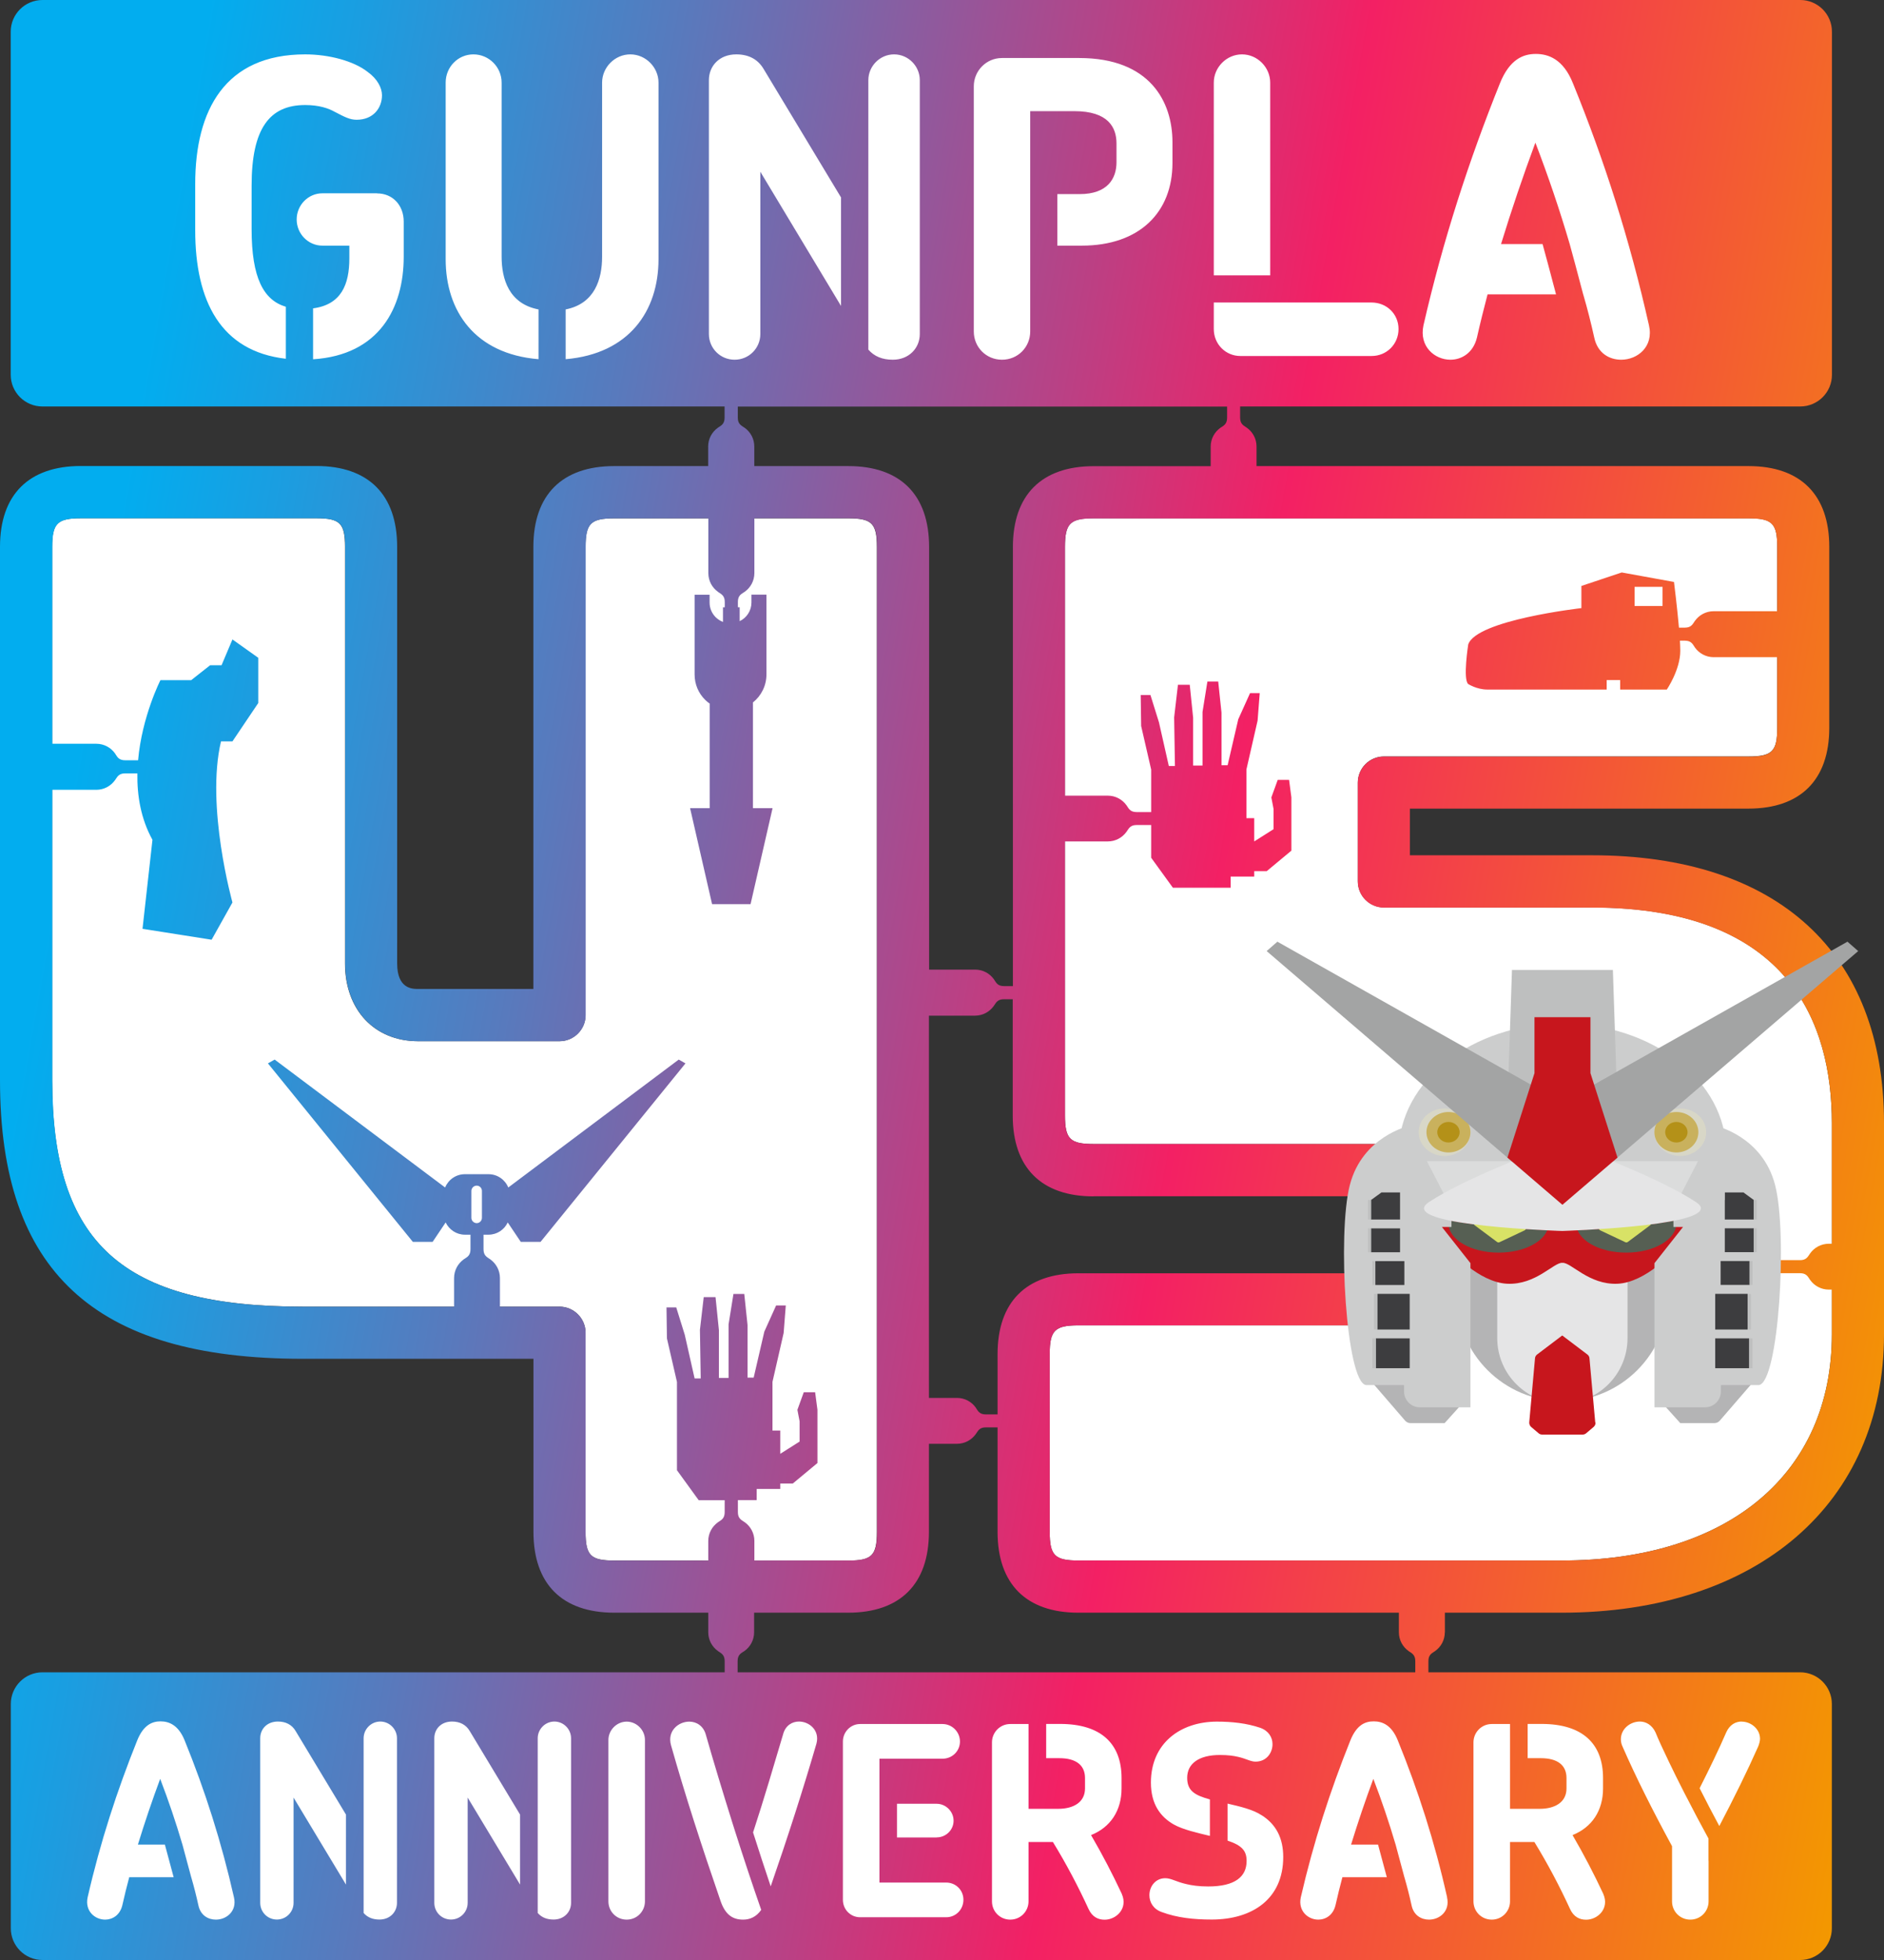
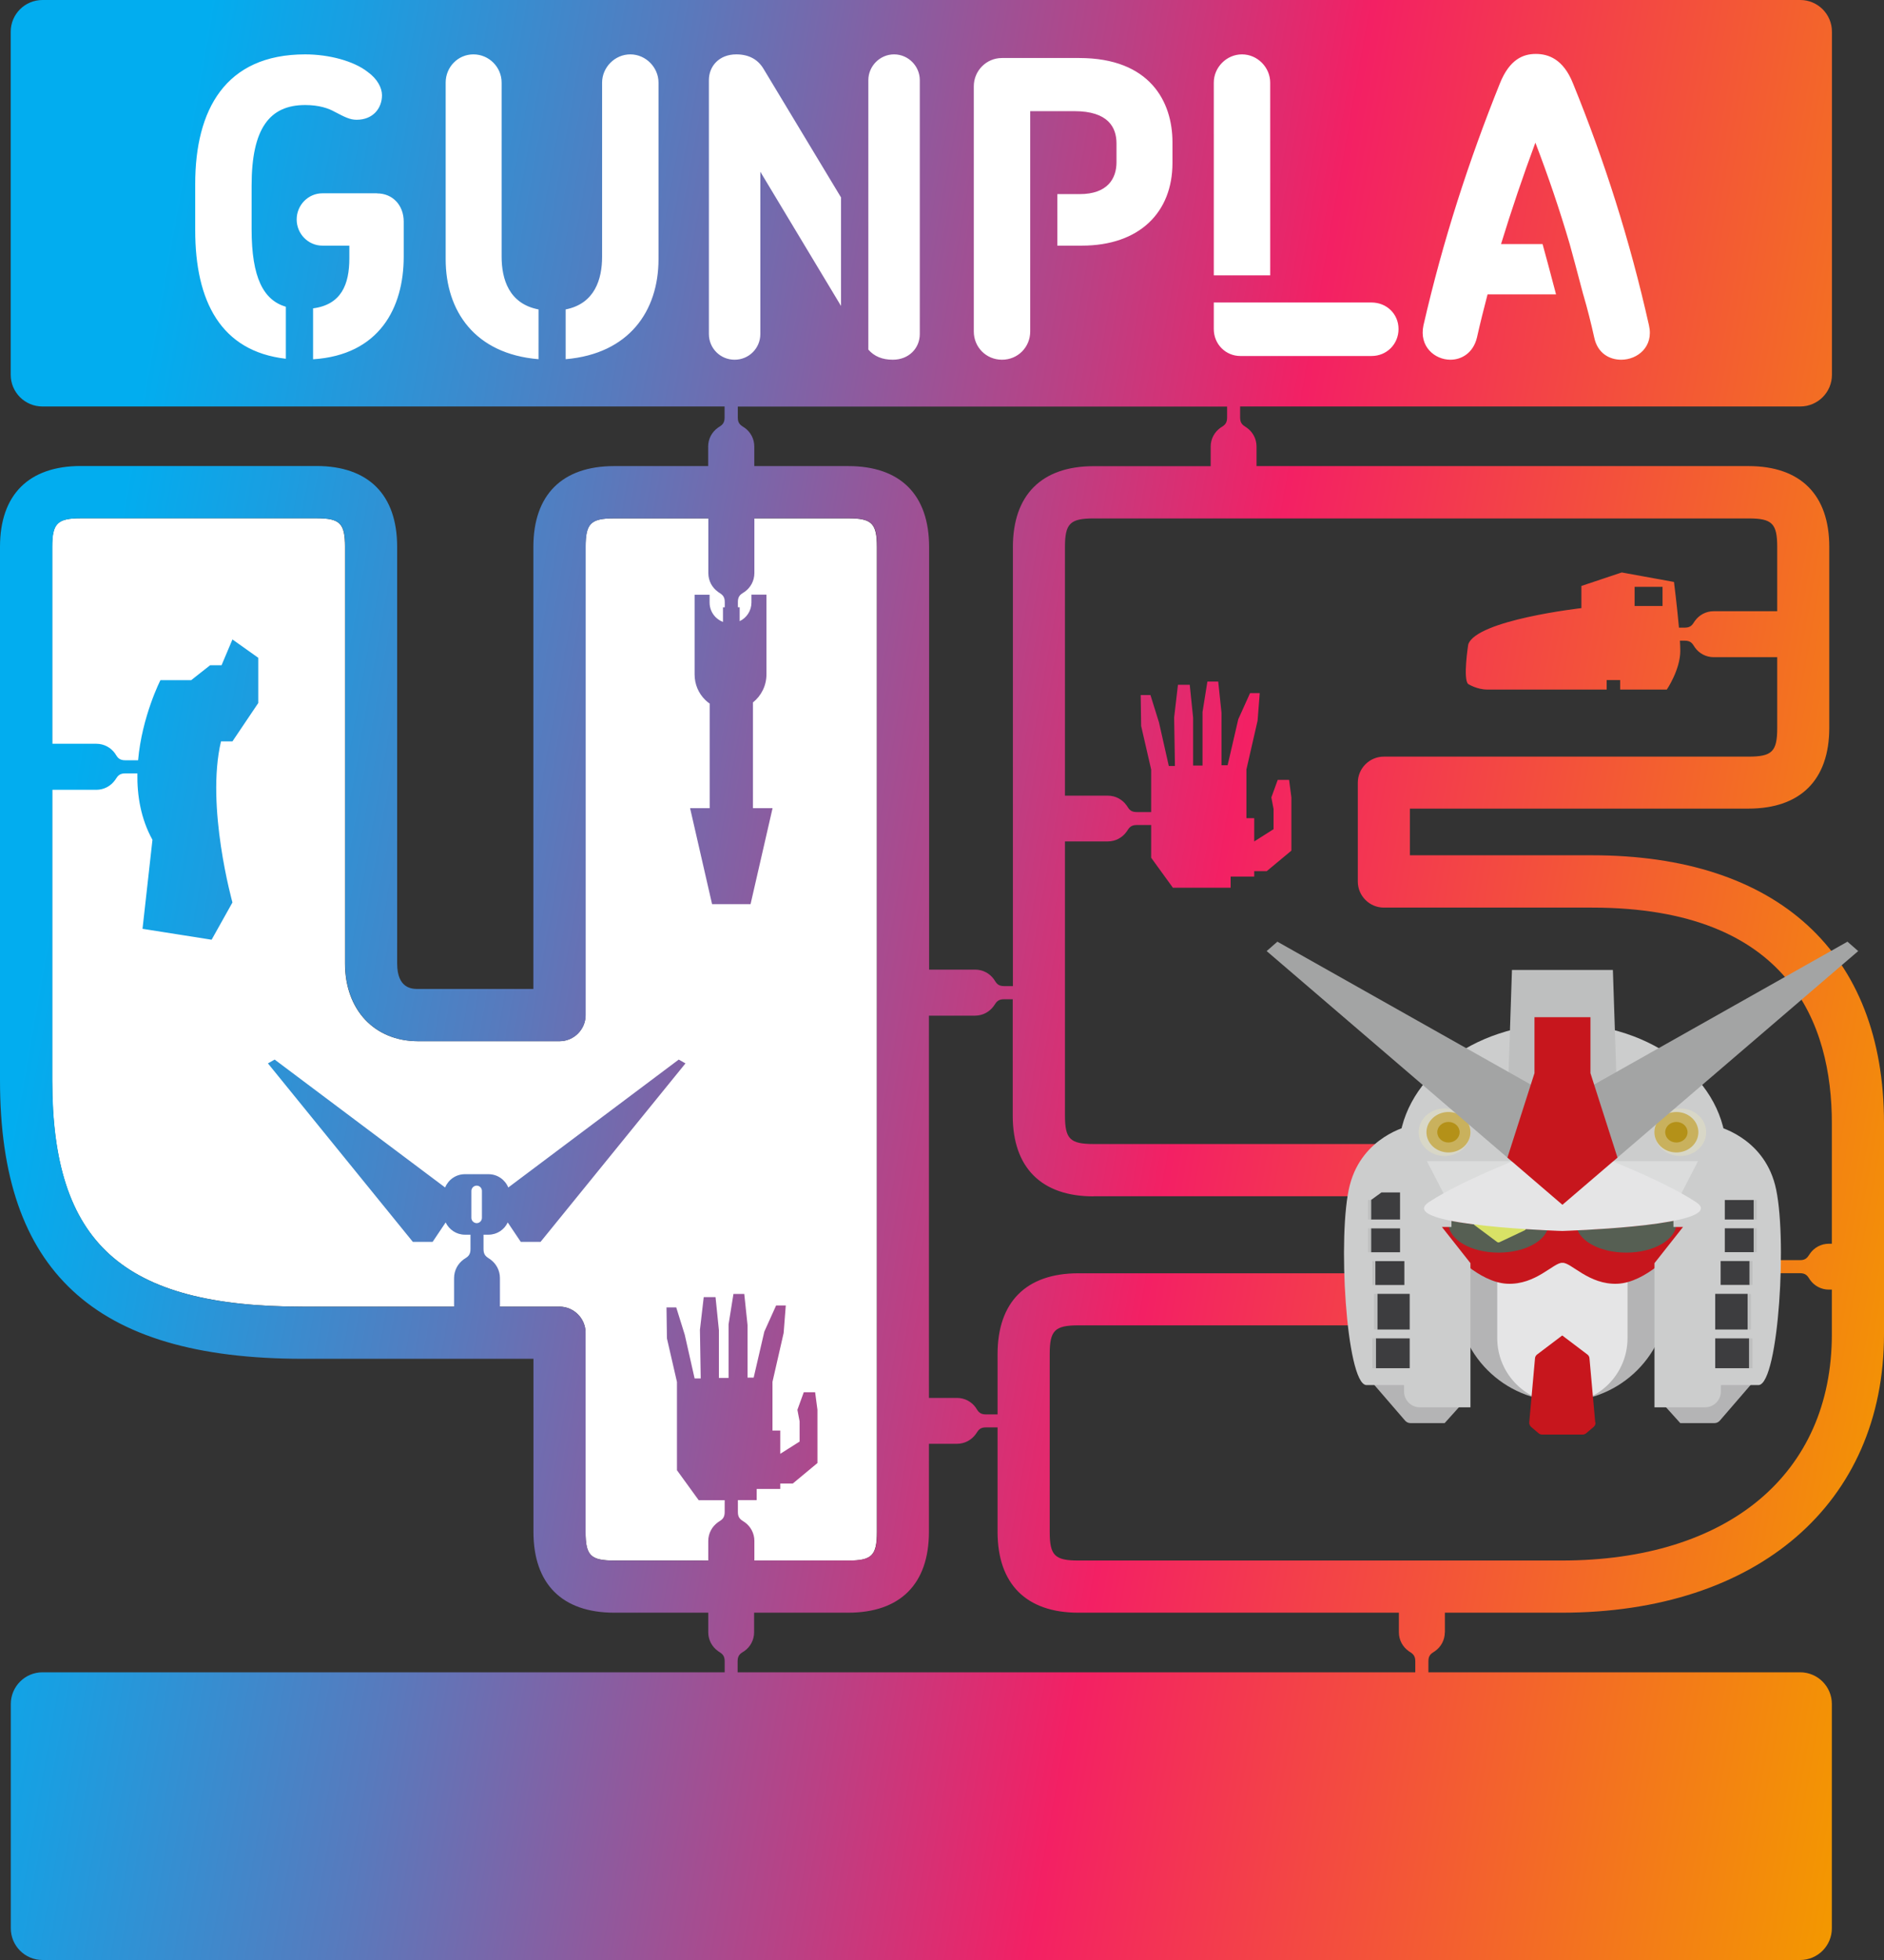
<svg xmlns="http://www.w3.org/2000/svg" width="150" height="156" viewBox="0 0 150 156" fill="none">
  <rect x="0" y="0" width="150" height="156" fill="#333333" stroke="none" />
  <g clip-path="url(#clip0_611_38)">
    <path d="M55.925 124.205H48.899C47.021 124.205 46.618 123.803 46.618 121.925V106.073C46.618 104.93 45.686 103.998 44.542 103.998H24.093C9.738 103.998 4.152 98.949 4.152 85.993V43.529C4.152 41.658 4.555 41.249 6.433 41.249H25.188C27.066 41.249 27.468 41.651 27.468 43.529V76.68C27.468 80.379 29.813 82.872 33.294 82.872H44.542C45.686 82.872 46.618 81.94 46.618 80.796V43.536C46.618 41.665 47.021 41.256 48.899 41.256H67.533C69.412 41.256 69.814 41.658 69.814 43.536V121.932C69.814 123.803 69.412 124.212 67.533 124.212H55.932L55.925 124.205Z" fill="white" />
-     <path d="M145.848 102.642V106.201C145.848 117.307 137.601 124.205 124.333 124.205H85.857C83.979 124.205 83.576 123.803 83.576 121.925V107.768C83.576 105.897 83.979 105.487 85.857 105.487H117.074C120.322 105.487 122.42 103.581 122.42 100.63V95.913C122.42 92.962 120.322 91.055 117.074 91.055H87.071C85.193 91.055 84.791 90.653 84.791 88.775V43.529C84.791 41.658 85.193 41.249 87.071 41.249H139.218C141.096 41.249 141.499 41.651 141.499 43.529V57.926C141.499 59.797 141.096 60.207 139.218 60.207H110.183C109.039 60.207 108.107 61.139 108.107 62.283V70.148C108.107 71.292 109.039 72.224 110.183 72.224H126.755C142.537 72.224 145.848 81.558 145.848 89.382V102.635V102.642Z" fill="white" />
    <path d="M115.04 129.918V128.357H124.333C139.924 128.357 150 119.658 150 106.201V89.382C150 75.839 141.527 68.073 126.748 68.073H112.251V64.359H139.211C143.355 64.359 145.643 62.071 145.643 57.926V43.529C145.643 39.385 143.363 37.097 139.211 37.097H100.042V35.537C100.042 34.922 99.739 34.379 99.273 34.047C99.273 34.047 99.259 34.04 99.259 34.033C99.237 34.019 99.216 34.005 99.188 33.99C98.941 33.828 98.736 33.687 98.736 33.242V32.352H143.334C144.725 32.352 145.855 31.223 145.855 29.832V2.521C145.855 1.13 144.725 0 143.334 0H3.382C1.984 0 0.854 1.13 0.854 2.521V29.832C0.854 31.223 1.984 32.352 3.375 32.352H57.69V33.242C57.69 33.687 57.485 33.835 57.238 33.99C57.217 34.005 57.188 34.019 57.167 34.033C57.167 34.033 57.153 34.04 57.153 34.047C56.687 34.379 56.383 34.922 56.383 35.537V37.097H48.898C44.754 37.097 42.466 39.385 42.466 43.529V78.713H33.293C32.834 78.713 31.62 78.713 31.62 76.673V43.522C31.62 39.378 29.339 37.09 25.187 37.09H6.433C2.288 37.09 0 39.378 0 43.522V85.986C0 93.625 1.885 99.097 5.776 102.72C9.695 106.37 15.69 108.149 24.1 108.149H42.473V121.925C42.473 126.07 44.754 128.357 48.906 128.357H56.39V129.918C56.39 130.532 56.694 131.076 57.16 131.407C57.16 131.407 57.174 131.415 57.174 131.422C57.195 131.436 57.217 131.45 57.245 131.464C57.492 131.626 57.697 131.768 57.697 132.212V133.102H3.382C1.991 133.102 0.861 134.232 0.861 135.623V153.479C0.861 154.87 1.991 156 3.382 156H143.327C144.718 156 145.848 154.87 145.848 153.479V135.623C145.848 134.232 144.718 133.102 143.327 133.102H113.727V132.212C113.727 131.768 113.932 131.619 114.179 131.464C114.2 131.45 114.228 131.436 114.249 131.422C114.249 131.422 114.264 131.415 114.264 131.407C114.73 131.076 115.033 130.532 115.033 129.918H115.04ZM58.735 32.359H97.698V33.249C97.698 33.694 97.493 33.842 97.246 33.998C97.225 34.012 97.197 34.026 97.175 34.04L97.161 34.054C96.695 34.386 96.392 34.929 96.392 35.544V37.104H87.078C82.933 37.104 80.645 39.392 80.645 43.536V78.487H79.939C79.494 78.487 79.346 78.282 79.191 78.035C79.177 78.014 79.163 77.986 79.148 77.965C79.148 77.965 79.141 77.951 79.134 77.944C78.802 77.478 78.259 77.174 77.644 77.174H73.973V43.529C73.973 39.385 71.692 37.097 67.54 37.097H60.055V35.537C60.055 34.922 59.752 34.379 59.285 34.047C59.285 34.047 59.271 34.04 59.264 34.033C59.243 34.019 59.222 34.005 59.194 33.99C58.947 33.828 58.742 33.687 58.742 33.242V32.352L58.735 32.359ZM87.071 95.214H117.074C118.267 95.214 118.267 95.525 118.267 95.92V100.637C118.267 101.032 118.267 101.343 117.074 101.343H85.856C81.712 101.343 79.424 103.623 79.424 107.775V112.576H78.492C78.047 112.576 77.899 112.372 77.743 112.125C77.729 112.103 77.715 112.075 77.701 112.054C77.701 112.054 77.694 112.04 77.687 112.033C77.355 111.567 76.811 111.263 76.197 111.263H73.959V80.838H77.63C78.245 80.838 78.788 80.535 79.12 80.069C79.12 80.069 79.127 80.062 79.134 80.055C79.148 80.034 79.163 80.012 79.177 79.984C79.339 79.737 79.48 79.532 79.925 79.532H80.631V88.789C80.631 92.933 82.912 95.221 87.064 95.221L87.071 95.214ZM38.37 96.93C38.37 97.163 38.18 97.353 37.954 97.353C37.728 97.353 37.53 97.163 37.53 96.93V94.79C37.53 94.557 37.721 94.367 37.954 94.367C38.187 94.367 38.37 94.557 38.37 94.79V96.93ZM57.986 109.674H57.238V105.869L56.969 103.242H56.03L55.727 105.84L55.79 109.71H55.303L54.519 106.236L53.841 104.061H53.065L53.1 106.525L53.898 109.992V117.018L55.628 119.404H57.697V120.357C57.697 120.802 57.492 120.95 57.245 121.106C57.224 121.12 57.195 121.134 57.174 121.148C57.174 121.148 57.16 121.155 57.16 121.162C56.694 121.494 56.39 122.038 56.39 122.652V124.213H48.906C47.027 124.213 46.625 123.81 46.625 121.932V106.081C46.625 104.937 45.693 104.005 44.549 104.005H39.804V101.724C39.804 101.11 39.5 100.566 39.034 100.234C39.034 100.234 39.02 100.227 39.02 100.22C38.999 100.206 38.977 100.192 38.949 100.178C38.702 100.015 38.497 99.874 38.497 99.429V98.271H38.893C39.571 98.271 40.15 97.876 40.425 97.297L41.463 98.843H43.038L54.576 84.637L54.039 84.334L40.468 94.515C40.213 93.894 39.606 93.456 38.893 93.456H37.014C36.301 93.456 35.694 93.894 35.44 94.515L21.868 84.334L21.332 84.637L32.87 98.843H34.444L35.482 97.297C35.758 97.869 36.337 98.271 37.014 98.271H37.459V99.429C37.459 99.874 37.255 100.022 37.008 100.178C36.986 100.192 36.958 100.206 36.937 100.22C36.937 100.22 36.923 100.227 36.923 100.234C36.457 100.566 36.153 101.11 36.153 101.724V104.005H24.107C9.751 104.005 4.166 98.956 4.166 86V62.862H7.668C8.283 62.862 8.826 62.558 9.158 62.092C9.158 62.092 9.165 62.085 9.172 62.078C9.187 62.057 9.201 62.036 9.215 62.007C9.377 61.76 9.518 61.556 9.963 61.556H10.938C10.909 63.307 11.206 65.156 12.138 66.844L11.347 73.926L16.848 74.794L18.507 71.829C18.507 71.829 16.368 64.189 17.596 59.007H18.507L20.562 55.956V52.355L18.507 50.894L17.639 52.949H16.728L15.224 54.135H12.774C12.774 54.135 11.305 57.008 10.994 60.511H9.963C9.518 60.511 9.37 60.306 9.215 60.059C9.201 60.038 9.187 60.009 9.172 59.988C9.172 59.988 9.165 59.974 9.158 59.967C8.826 59.501 8.283 59.197 7.668 59.197H4.166V43.529C4.166 41.658 4.569 41.249 6.447 41.249H25.201C27.079 41.249 27.482 41.651 27.482 43.529V76.68C27.482 80.379 29.826 82.872 33.307 82.872H44.556C45.7 82.872 46.632 81.94 46.632 80.796V43.536C46.632 41.665 47.034 41.256 48.913 41.256H56.397V45.619C56.397 46.234 56.701 46.777 57.167 47.109C57.167 47.109 57.181 47.116 57.181 47.123C57.202 47.138 57.224 47.152 57.252 47.166C57.499 47.328 57.704 47.469 57.704 47.914V48.338H57.562V49.503C57.344 49.418 57.153 49.291 56.983 49.129C56.68 48.825 56.496 48.416 56.496 47.956V47.335H55.303V53.683C55.303 54.474 55.621 55.187 56.143 55.702C56.256 55.815 56.376 55.914 56.503 55.999V64.323H54.943L56.694 71.963H59.758L61.51 64.323H59.949V55.907C60.606 55.384 61.023 54.58 61.023 53.676V47.328H59.829V47.95C59.829 48.606 59.448 49.178 58.89 49.439V48.331H58.749V47.907C58.749 47.462 58.953 47.314 59.201 47.159C59.222 47.145 59.25 47.13 59.271 47.116C59.271 47.116 59.285 47.109 59.292 47.102C59.758 46.77 60.062 46.227 60.062 45.612V41.249H67.547C69.425 41.249 69.828 41.651 69.828 43.529V121.925C69.828 123.796 69.425 124.205 67.547 124.205H60.062V122.645C60.062 122.031 59.758 121.487 59.292 121.155C59.292 121.155 59.278 121.148 59.271 121.141C59.25 121.127 59.229 121.113 59.201 121.099C58.953 120.936 58.749 120.795 58.749 120.35V119.397H60.246V118.507H62.124V118.077H63.12L65.083 116.446V112.209L64.899 110.811H63.995L63.487 112.209L63.663 113.127V114.737L62.124 115.711V113.861H61.503V109.985L62.392 106.095L62.562 103.906H61.792L60.853 105.989L60.006 109.646H59.518V105.466L59.257 102.988H58.396L58.007 105.41V109.674H57.986ZM112.689 133.102H58.728V132.212C58.728 131.768 58.932 131.619 59.179 131.464C59.201 131.45 59.229 131.436 59.25 131.422C59.25 131.422 59.264 131.415 59.271 131.407C59.737 131.076 60.041 130.532 60.041 129.918V128.357H67.526C71.671 128.357 73.959 126.077 73.959 121.925V114.914H76.197C76.811 114.914 77.355 114.61 77.687 114.144C77.687 114.144 77.694 114.137 77.701 114.13C77.715 114.109 77.729 114.087 77.743 114.059C77.906 113.812 78.047 113.607 78.492 113.607H79.424V121.925C79.424 126.07 81.705 128.357 85.856 128.357H111.376V129.918C111.376 130.532 111.679 131.076 112.145 131.407C112.145 131.407 112.159 131.415 112.159 131.422C112.18 131.436 112.202 131.45 112.23 131.464C112.477 131.626 112.682 131.768 112.682 132.212V133.102H112.689ZM85.856 124.205C83.978 124.205 83.576 123.803 83.576 121.925V107.768C83.576 105.897 83.978 105.487 85.856 105.487H117.074C120.322 105.487 122.419 103.581 122.419 100.63V95.913C122.419 92.962 120.322 91.055 117.074 91.055H87.071C85.193 91.055 84.79 90.653 84.79 88.775V66.971H88.201C88.815 66.971 89.359 66.668 89.691 66.201C89.691 66.201 89.698 66.194 89.705 66.187C89.719 66.166 89.733 66.145 89.747 66.117C89.91 65.87 90.051 65.665 90.496 65.665H91.654V68.27L93.384 70.657H97.981V69.767H99.859V69.337H100.854L102.817 67.705V63.469L102.634 62.071H101.73L101.222 63.469L101.398 64.387V65.997L99.859 66.971V65.121H99.237V61.245L100.127 57.354L100.297 55.166H99.527L98.588 57.248L97.74 60.906H97.253V56.726L96.992 54.248H96.13L95.742 56.669V60.934H94.994V57.129L94.725 54.502H93.786L93.483 57.1L93.546 60.969H93.059L92.275 57.496L91.597 55.321H90.82L90.856 57.785L91.654 61.252V64.634H90.496C90.051 64.634 89.903 64.429 89.747 64.182C89.733 64.161 89.719 64.133 89.705 64.112C89.705 64.112 89.698 64.097 89.691 64.097C89.359 63.631 88.815 63.328 88.201 63.328H84.79V43.544C84.79 41.672 85.193 41.263 87.071 41.263H139.218C141.096 41.263 141.498 41.665 141.498 43.544V48.648H136.436C135.821 48.648 135.278 48.952 134.946 49.418C134.946 49.418 134.939 49.425 134.932 49.432C134.917 49.453 134.903 49.475 134.889 49.503C134.727 49.75 134.586 49.955 134.141 49.955H133.675C133.526 48.267 133.279 46.319 133.279 46.319L129.12 45.563L125.907 46.636V48.401C125.907 48.401 117.533 49.347 116.897 51.296C116.897 51.296 116.46 54.071 116.897 54.445C116.897 54.445 117.589 54.883 118.408 54.883H127.92V54.128H128.993V54.883H132.707C132.707 54.883 133.781 53.309 133.781 51.798C133.781 51.579 133.766 51.296 133.752 50.993H134.141C134.586 50.993 134.734 51.197 134.889 51.445C134.903 51.466 134.917 51.494 134.932 51.515C134.932 51.515 134.939 51.529 134.946 51.536C135.278 52.002 135.821 52.306 136.436 52.306H141.498V57.94C141.498 59.812 141.096 60.221 139.218 60.221H110.182C109.038 60.221 108.106 61.153 108.106 62.297V70.163C108.106 71.306 109.038 72.238 110.182 72.238H126.755C142.536 72.238 145.848 81.573 145.848 89.396V98.992H145.608C144.994 98.992 144.45 99.295 144.118 99.761L144.062 99.846C143.899 100.093 143.758 100.298 143.313 100.298H141.336V101.336H143.313C143.758 101.336 143.906 101.541 144.062 101.788C144.076 101.809 144.09 101.837 144.104 101.858L144.118 101.872C144.45 102.338 144.994 102.642 145.608 102.642H145.848V106.201C145.848 117.307 137.601 124.205 124.333 124.205H85.856ZM132.368 46.707V48.232H130.144V46.707H132.368Z" fill="url(#paint0_linear_611_38)" />
    <path d="M136.485 90.935H112.343V95.341H136.485V90.935Z" fill="#DBDCDC" />
    <path d="M132.821 102.084V103.101C132.821 107.754 129.05 111.524 124.397 111.524C119.743 111.524 115.973 107.754 115.973 103.101V102.084C115.973 97.431 119.743 93.661 124.397 93.661C126.72 93.661 128.824 94.607 130.349 96.125C131.874 97.643 132.813 99.754 132.813 102.077L132.821 102.084Z" fill="#B4B4B5" />
    <path d="M129.58 101.985V106.504C129.58 109.371 127.257 111.694 124.397 111.694C121.537 111.694 119.207 109.371 119.207 106.504V101.985C119.207 99.126 121.53 96.803 124.397 96.803C125.823 96.803 127.123 97.382 128.062 98.321C129.001 99.26 129.58 100.552 129.58 101.985Z" fill="#E5E5E6" />
    <path d="M137.438 91.726C137.438 91.959 137.431 92.192 137.41 92.418H111.39C111.368 92.192 111.361 91.959 111.361 91.726C111.361 86.063 117.201 81.467 124.403 81.467C131.606 81.467 137.445 86.056 137.445 91.726H137.438Z" fill="#CCCDCD" />
    <path d="M128.774 88.033H120.019L120.379 77.202H128.414L128.774 88.033Z" fill="#BEBFBF" />
    <path d="M115.012 92.008C116.151 92.008 117.074 91.161 117.074 90.116C117.074 89.071 116.151 88.224 115.012 88.224C113.873 88.224 112.95 89.071 112.95 90.116C112.95 91.161 113.873 92.008 115.012 92.008Z" fill="#D8D7C7" />
    <path d="M115.322 91.726C116.29 91.726 117.074 91.005 117.074 90.116C117.074 89.227 116.29 88.506 115.322 88.506C114.355 88.506 113.571 89.227 113.571 90.116C113.571 91.005 114.355 91.726 115.322 91.726Z" fill="#C9B15D" />
    <path d="M115.322 90.935C115.814 90.935 116.212 90.569 116.212 90.116C116.212 89.664 115.814 89.297 115.322 89.297C114.831 89.297 114.433 89.664 114.433 90.116C114.433 90.569 114.831 90.935 115.322 90.935Z" fill="#B49118" />
    <path d="M133.781 92.008C134.919 92.008 135.842 91.161 135.842 90.116C135.842 89.071 134.919 88.224 133.781 88.224C132.642 88.224 131.719 89.071 131.719 90.116C131.719 91.161 132.642 92.008 133.781 92.008Z" fill="#D8D7C7" />
    <path d="M133.47 91.726C134.437 91.726 135.221 91.005 135.221 90.116C135.221 89.227 134.437 88.506 133.47 88.506C132.503 88.506 131.719 89.227 131.719 90.116C131.719 91.005 132.503 91.726 133.47 91.726Z" fill="#C9B15D" />
    <path d="M133.47 90.935C133.961 90.935 134.359 90.569 134.359 90.116C134.359 89.664 133.961 89.297 133.47 89.297C132.978 89.297 132.58 89.664 132.58 90.116C132.58 90.569 132.978 90.935 133.47 90.935Z" fill="#B49118" />
    <path d="M124.396 96.443H114.179L114.744 99.309L115.485 99.528C115.485 99.528 117.738 102.077 120.011 102.176C122.292 102.275 123.711 100.46 124.396 100.51C125.081 100.46 126.5 102.275 128.781 102.176C131.062 102.077 133.307 99.528 133.307 99.528L134.049 99.309L134.614 96.443H124.396Z" fill="#C7161D" />
    <path d="M120.789 99.535C120.33 99.641 119.835 99.698 119.313 99.698C117.103 99.698 115.323 98.653 115.323 97.36C115.323 97.276 115.33 97.198 115.344 97.12C117.611 97.6 121.29 97.826 123.189 97.918C122.886 98.66 121.975 99.26 120.789 99.535Z" fill="#565F53" />
    <path d="M119.193 98.85L117.414 97.523C117.265 97.41 117.357 97.17 117.541 97.191L121.326 97.572C121.516 97.594 121.559 97.848 121.389 97.925L119.384 98.871C119.32 98.9 119.25 98.893 119.193 98.85Z" fill="#D8E266" />
    <path d="M128.005 99.535C128.464 99.641 128.959 99.698 129.481 99.698C131.691 99.698 133.471 98.653 133.471 97.36C133.471 97.276 133.464 97.198 133.449 97.12C131.183 97.6 127.504 97.826 125.604 97.918C125.908 98.66 126.819 99.26 128.005 99.535Z" fill="#565F53" />
-     <path d="M129.601 98.85L131.38 97.523C131.529 97.41 131.437 97.17 131.253 97.191L127.469 97.572C127.278 97.594 127.236 97.848 127.405 97.925L129.41 98.871C129.474 98.9 129.545 98.893 129.601 98.85Z" fill="#D8E266" />
    <path d="M108.841 109.561L111.877 113.078C111.983 113.198 112.138 113.268 112.301 113.268H115.019L116.693 111.411L115.471 109.427L108.848 109.561H108.841Z" fill="#B4B4B5" />
    <path d="M117.074 100.538L116.178 99.401L114.801 97.657H115.563V96.21L112.167 89.622C112.167 89.622 108.474 90.434 107.471 94.317C106.462 98.208 107.182 110.049 108.763 110.239H111.786V110.748C111.786 111.447 112.351 112.011 113.05 112.011H117.074V100.538Z" fill="#CCCDCD" />
    <path d="M147.091 74.95L124.397 87.744L101.702 74.95L100.848 75.698L124.397 95.892L147.946 75.698L147.091 74.95Z" fill="#A3A4A4" />
    <path d="M127.03 113.212C127.044 113.346 126.988 113.48 126.882 113.572L126.282 114.08C126.204 114.144 126.112 114.179 126.013 114.179H122.772C122.673 114.179 122.582 114.144 122.504 114.08L121.904 113.572C121.805 113.48 121.748 113.353 121.755 113.212L122.214 108.107C122.222 107.987 122.285 107.881 122.377 107.81L124.382 106.292L126.388 107.81C126.479 107.881 126.543 107.987 126.55 108.107L127.009 113.212H127.03Z" fill="#C7161D" />
    <path d="M112.237 102.981H109.66V105.819H112.237V102.981Z" fill="#3D3D3F" />
    <path d="M109.66 102.981H109.398V105.812H109.66V102.981Z" fill="#BEBFBF" />
    <path d="M112.237 106.525H109.54V108.898H112.237V106.525Z" fill="#3D3D3F" />
    <path d="M109.54 106.525H109.265V108.898H109.54V106.525Z" fill="#BEBFBF" />
    <path d="M111.814 100.375H109.505V102.275H111.814V100.375Z" fill="#3D3D3F" />
    <path d="M109.498 100.375H109.265V102.275H109.498V100.375Z" fill="#BEBFBF" />
    <path d="M111.468 97.77H109.159V99.669H111.468V97.77Z" fill="#3D3D3F" />
    <path d="M109.159 97.77H108.926V99.669H109.159V97.77Z" fill="#BEBFBF" />
    <path d="M111.468 95.51H109.159V97.064H111.468V95.51Z" fill="#3D3D3F" />
    <path d="M109.159 95.51H108.926V97.064H109.159V95.51Z" fill="#BEBFBF" />
    <path d="M111.468 95.511L111.059 95.772L109.159 95.511L109.985 94.91H111.468V95.511Z" fill="#3D3D3F" />
    <path d="M139.958 109.561L136.922 113.078C136.816 113.198 136.661 113.268 136.498 113.268H133.78L132.106 111.411L133.328 109.427L139.951 109.561H139.958Z" fill="#B4B4B5" />
    <path d="M131.726 100.538L132.622 99.401L133.999 97.657H133.237V96.21L136.633 89.622C136.633 89.622 140.326 90.434 141.329 94.317C142.338 98.208 141.618 110.049 140.037 110.239H137.014V110.748C137.014 111.447 136.449 112.011 135.75 112.011H131.726V100.538Z" fill="#CCCDCD" />
    <path d="M136.562 105.819H139.14V102.981H136.562V105.819Z" fill="#3D3D3F" />
    <path d="M139.14 105.819H139.401V102.988H139.14V105.819Z" fill="#BEBFBF" />
    <path d="M136.562 108.898H139.26V106.525H136.562V108.898Z" fill="#3D3D3F" />
    <path d="M139.253 108.898H139.528V106.525H139.253V108.898Z" fill="#BEBFBF" />
    <path d="M136.993 102.268H139.302V100.368H136.993V102.268Z" fill="#3D3D3F" />
    <path d="M139.302 102.268H139.535V100.368H139.302V102.268Z" fill="#BEBFBF" />
    <path d="M137.325 99.662H139.634V97.763H137.325V99.662Z" fill="#3D3D3F" />
    <path d="M139.641 99.662H139.874V97.763H139.641V99.662Z" fill="#BEBFBF" />
    <path d="M137.325 97.064H139.634V95.511H137.325V97.064Z" fill="#3D3D3F" />
    <path d="M139.641 97.064H139.874V95.511H139.641V97.064Z" fill="#BEBFBF" />
-     <path d="M137.332 95.511L137.742 95.772L139.634 95.511L138.815 94.91H137.332V95.511Z" fill="#3D3D3F" />
    <path d="M135.419 96.174C135.419 97.615 124.778 97.961 124.397 97.975H124.39C124.319 97.975 123.86 97.961 123.175 97.925C121.276 97.834 117.597 97.601 115.33 97.128C113.706 96.782 112.802 96.308 113.784 95.666C116.686 93.767 122.208 91.733 122.208 91.733H126.593C126.593 91.733 132.114 93.767 135.017 95.666C135.299 95.85 135.426 96.019 135.426 96.174H135.419Z" fill="#E5E5E6" />
    <path d="M126.628 80.959V85.414L128.781 92.136L124.396 95.892L120.019 92.136L122.172 85.414V80.959H126.628Z" fill="#C7161D" />
-     <path d="M17.187 152.787C16.573 152.787 15.966 152.448 15.796 151.651C15.634 150.902 15.443 150.161 15.238 149.455C15.238 149.455 15.231 149.426 15.224 149.412C14.935 148.318 14.666 147.322 14.525 146.814C13.996 145.021 13.409 143.291 12.753 141.582C12.117 143.291 11.531 145.021 10.98 146.814H13.127C13.268 147.322 13.53 148.311 13.826 149.412H10.289C10.098 150.133 9.907 150.888 9.738 151.651C9.547 152.434 8.954 152.787 8.368 152.787C7.563 152.787 6.744 152.11 6.977 151.015C7.987 146.602 9.321 142.514 10.924 138.525C11.432 137.261 12.146 137.007 12.781 137.007C13.417 137.007 14.193 137.261 14.702 138.525C16.326 142.514 17.632 146.609 18.628 151.015C18.882 152.11 18.035 152.787 17.194 152.787H17.187ZM27.546 144.427L23.542 137.783C23.246 137.275 22.759 137.021 22.13 137.021C21.24 137.021 20.718 137.635 20.718 138.348V151.453C20.718 152.194 21.311 152.78 22.045 152.78C22.78 152.78 23.373 152.187 23.373 151.453V143.072L27.546 149.998V144.413V144.427ZM30.279 137.021C29.537 137.021 28.951 137.635 28.951 138.348V152.258C29.262 152.611 29.671 152.78 30.215 152.78C31.041 152.78 31.606 152.187 31.606 151.453V138.348C31.606 137.628 31.013 137.021 30.279 137.021ZM41.407 144.427L37.403 137.783C37.107 137.275 36.62 137.021 35.991 137.021C35.101 137.021 34.579 137.635 34.579 138.348V151.453C34.579 152.194 35.172 152.78 35.906 152.78C36.641 152.78 37.234 152.187 37.234 151.453V143.072L41.407 149.998V144.413V144.427ZM44.14 137.021C43.398 137.021 42.812 137.635 42.812 138.348V152.258C43.123 152.611 43.532 152.78 44.076 152.78C44.902 152.78 45.467 152.187 45.467 151.453V138.348C45.467 137.628 44.874 137.021 44.14 137.021ZM51.349 151.333V138.482C51.349 137.699 50.692 137.028 49.895 137.028C49.097 137.028 48.44 137.706 48.44 138.482V151.333C48.44 152.138 49.075 152.787 49.895 152.787C50.714 152.787 51.349 152.131 51.349 151.333ZM115.217 151.015C114.229 146.602 112.915 142.514 111.291 138.525C110.783 137.261 110.027 137.007 109.371 137.007C108.714 137.007 108.022 137.261 107.513 138.525C105.911 142.514 104.583 146.609 103.566 151.015C103.333 152.11 104.159 152.787 104.957 152.787C105.55 152.787 106.137 152.427 106.327 151.651C106.497 150.888 106.687 150.133 106.878 149.412H110.416C110.126 148.318 109.858 147.322 109.717 146.814H107.57C108.121 145.021 108.707 143.291 109.342 141.582C109.999 143.291 110.585 145.021 111.115 146.814C111.256 147.322 111.517 148.311 111.814 149.412C111.814 149.426 111.821 149.441 111.828 149.455C112.033 150.161 112.223 150.902 112.386 151.651C112.555 152.455 113.169 152.787 113.777 152.787C114.624 152.787 115.464 152.11 115.21 151.015H115.217ZM93.448 145.211C94.189 145.628 95.361 145.889 96.329 146.122V143.22C95.1 142.881 94.521 142.521 94.521 141.497C94.521 140.36 95.467 139.683 97.12 139.683C97.776 139.683 98.214 139.746 98.574 139.831C99.231 139.979 99.563 140.212 99.965 140.212C100.834 140.212 101.314 139.513 101.314 138.821C101.314 138.27 100.996 137.748 100.325 137.515C99.252 137.155 98.108 137.028 96.886 137.028C93.998 137.028 91.633 138.736 91.633 141.879C91.633 143.63 92.417 144.618 93.448 145.211ZM100.431 144.47C99.76 144.025 98.743 143.785 97.734 143.552V146.496C98.913 146.892 99.252 147.329 99.252 148.12C99.252 149.363 98.341 150.147 96.194 150.147C95.432 150.147 94.888 150.062 94.443 149.956C93.617 149.765 93.243 149.49 92.777 149.49C91.993 149.49 91.513 150.147 91.513 150.839C91.513 151.411 91.831 151.954 92.501 152.187C93.702 152.632 95.015 152.78 96.47 152.78C99.718 152.78 102.168 151.135 102.168 147.802C102.168 146.327 101.617 145.204 100.438 144.47H100.431ZM63.614 137.021C63.085 137.021 62.541 137.317 62.35 138.03C61.616 140.502 60.832 143.178 59.957 145.847C60.423 147.308 60.896 148.763 61.362 150.14C62.725 146.2 63.946 142.415 65.005 138.772C65.281 137.72 64.433 137.021 63.614 137.021ZM58.502 145.684C58.431 145.465 58.368 145.254 58.297 145.035C57.535 142.606 56.8 140.184 56.207 138.101C56.017 137.36 55.445 137.028 54.88 137.028C54.011 137.028 53.107 137.769 53.425 138.906C54.541 142.853 55.875 146.969 57.351 151.248C57.732 152.406 58.34 152.787 59.166 152.787C59.709 152.787 60.218 152.568 60.606 152.011C59.928 150.069 59.201 147.887 58.502 145.684ZM74.573 146.242C75.315 146.242 75.922 145.649 75.922 144.915C75.922 144.18 75.308 143.566 74.573 143.566H71.417V146.249H74.573V146.242ZM75.336 149.836H70.019V139.979H75.039C75.823 139.979 76.43 139.365 76.43 138.609C76.43 137.854 75.816 137.218 75.039 137.218H68.479C67.717 137.218 67.11 137.854 67.11 138.609V151.206C67.11 151.989 67.724 152.597 68.479 152.597H75.336C76.098 152.597 76.706 151.982 76.706 151.206C76.706 150.429 76.091 149.836 75.336 149.836ZM89.317 150.74C88.576 149.158 87.778 147.619 86.867 146.058C88.406 145.444 89.296 144.117 89.296 142.345V141.518C89.296 138.772 87.65 137.211 84.402 137.211H83.294V139.937H84.339C85.666 139.937 86.386 140.488 86.386 141.518V142.345C86.386 143.439 85.476 143.968 84.254 143.968H81.889V137.218H80.434C79.608 137.218 78.979 137.896 78.979 138.673V151.333C78.979 152.138 79.615 152.787 80.434 152.787C81.253 152.787 81.889 152.131 81.889 151.333V146.609H83.83C84.904 148.36 85.836 150.133 86.662 151.926C86.959 152.583 87.446 152.794 87.947 152.794C88.872 152.794 89.825 151.905 89.317 150.747V150.74ZM127.652 150.74C126.91 149.158 126.113 147.619 125.202 146.058C126.741 145.444 127.631 144.117 127.631 142.345V141.518C127.631 138.772 125.985 137.211 122.737 137.211H121.629V139.937H122.674C124.001 139.937 124.721 140.488 124.721 141.518V142.345C124.721 143.439 123.811 143.968 122.589 143.968H120.224V137.218H118.769C117.943 137.218 117.314 137.896 117.314 138.673V151.333C117.314 152.138 117.95 152.787 118.769 152.787C119.588 152.787 120.224 152.131 120.224 151.333V146.609H122.165C123.239 148.36 124.171 150.133 124.997 151.926C125.293 152.583 125.781 152.794 126.282 152.794C127.207 152.794 128.16 151.905 127.652 150.747V150.74ZM136.026 148.099V146.334C135.469 145.324 134.77 143.997 134.092 142.676C133.654 141.822 133.244 140.996 132.863 140.198C132.404 139.245 132.023 138.419 131.811 137.889C131.536 137.296 131.048 137.021 130.568 137.021C129.806 137.021 129.05 137.593 129.05 138.433C129.05 138.624 129.092 138.835 129.198 139.047C130.25 141.455 131.564 144.067 133.124 146.941V151.333C133.124 152.138 133.76 152.787 134.579 152.787C135.398 152.787 136.033 152.131 136.033 151.333V148.099H136.026ZM138.667 137.021C138.18 137.021 137.714 137.275 137.446 137.868C136.838 139.266 136.118 140.749 135.32 142.33C135.843 143.368 136.394 144.42 136.888 145.338C138.081 143.065 139.126 140.939 139.981 139.012C140.065 138.8 140.129 138.567 140.129 138.398C140.129 137.593 139.388 137.028 138.674 137.028L138.667 137.021Z" fill="white" />
    <path d="M129.078 28.631C128.132 28.631 127.193 28.109 126.932 26.873C126.677 25.722 126.388 24.578 126.07 23.491C126.07 23.491 126.056 23.442 126.049 23.428C125.604 21.733 125.195 20.208 124.976 19.424C124.164 16.656 123.253 13.987 122.243 11.354C121.269 13.987 120.358 16.656 119.51 19.424H122.815C123.034 20.208 123.443 21.733 123.888 23.428H118.437C118.148 24.536 117.851 25.708 117.59 26.873C117.3 28.073 116.389 28.631 115.478 28.631C114.243 28.631 112.972 27.593 113.332 25.899C114.892 19.099 116.947 12.787 119.419 6.637C120.202 4.688 121.304 4.293 122.278 4.293C123.253 4.293 124.46 4.681 125.237 6.637C127.744 12.787 129.763 19.099 131.288 25.899C131.677 27.593 130.377 28.631 129.078 28.631ZM101.13 21.917V6.574C101.13 5.366 100.12 4.328 98.885 4.328C97.649 4.328 96.639 5.366 96.639 6.574V21.917H101.13ZM109.201 24.077H96.639V26.188C96.639 27.396 97.585 28.335 98.758 28.335H109.201C110.409 28.335 111.348 27.389 111.348 26.188C111.348 24.988 110.401 24.077 109.201 24.077ZM85.927 4.618H79.777C78.506 4.618 77.532 5.656 77.532 6.863V26.386C77.532 27.622 78.506 28.631 79.777 28.631C81.048 28.631 82.023 27.622 82.023 26.386V8.847H85.539C88.237 8.847 88.893 10.146 88.893 11.417V12.914C88.893 14.213 88.18 15.449 85.963 15.449H84.183V19.551H86.125C90.743 19.551 93.349 16.882 93.349 12.978V11.318C93.349 8.099 91.562 4.618 85.927 4.618ZM42.876 24.628C40.517 24.176 39.938 22.206 39.938 20.427V6.574C39.938 5.338 38.928 4.328 37.693 4.328C36.457 4.328 35.483 5.338 35.483 6.574V20.631C35.483 24.748 37.799 28.172 42.876 28.589V24.635V24.628ZM50.184 4.328C48.948 4.328 47.938 5.366 47.938 6.574V20.434C47.938 22.199 47.367 24.169 45.036 24.628V28.589C50.099 28.158 52.429 24.741 52.429 20.631V6.574C52.429 5.366 51.42 4.328 50.184 4.328ZM66.975 15.738L60.804 5.5C60.345 4.717 59.604 4.328 58.622 4.328C57.252 4.328 56.44 5.274 56.44 6.376V26.584C56.44 27.721 57.351 28.631 58.488 28.631C59.625 28.631 60.536 27.721 60.536 26.584V13.67L66.961 24.352V15.745L66.975 15.738ZM71.184 4.328C70.047 4.328 69.136 5.274 69.136 6.376V27.826C69.609 28.37 70.252 28.631 71.085 28.631C72.356 28.631 73.232 27.721 73.232 26.584V6.376C73.232 5.267 72.321 4.328 71.184 4.328ZM22.759 24.416C20.979 23.887 20.033 22.107 20.033 18.252V14.771C20.033 10.217 21.466 8.36 24.298 8.36C25.406 8.36 26.155 8.621 26.67 8.911C27.419 9.299 27.843 9.532 28.393 9.532C29.728 9.532 30.413 8.586 30.413 7.583C30.413 6.997 30.053 6.284 29.276 5.726C28.167 4.851 26.183 4.328 24.298 4.328C17.922 4.328 15.542 8.755 15.542 14.644V18.323C15.542 23.964 17.569 27.961 22.759 28.554V24.423V24.416ZM30.024 15.385H25.668C24.531 15.385 23.62 16.331 23.62 17.468C23.62 18.605 24.531 19.551 25.668 19.551H27.814V20.561C27.814 22.644 27.172 24.247 24.926 24.543V28.596C30.208 28.257 32.143 24.494 32.143 20.434V17.638C32.143 16.339 31.267 15.393 30.024 15.393V15.385Z" fill="white" />
  </g>
  <defs>
    <linearGradient id="paint0_linear_611_38" x1="-9.907" y1="63.321" x2="156.609" y2="92.683" gradientUnits="userSpaceOnUse">
      <stop offset="0.09" stop-color="#02ADEF" />
      <stop offset="0.16" stop-color="#1A9EE1" />
      <stop offset="0.31" stop-color="#587ABD" />
      <stop offset="0.52" stop-color="#BB4084" />
      <stop offset="0.63" stop-color="#F32064" />
      <stop offset="1" stop-color="#F39800" />
    </linearGradient>
    <clipPath id="clip0_611_38">
      <rect width="150" height="156" fill="white" />
    </clipPath>
  </defs>
</svg>